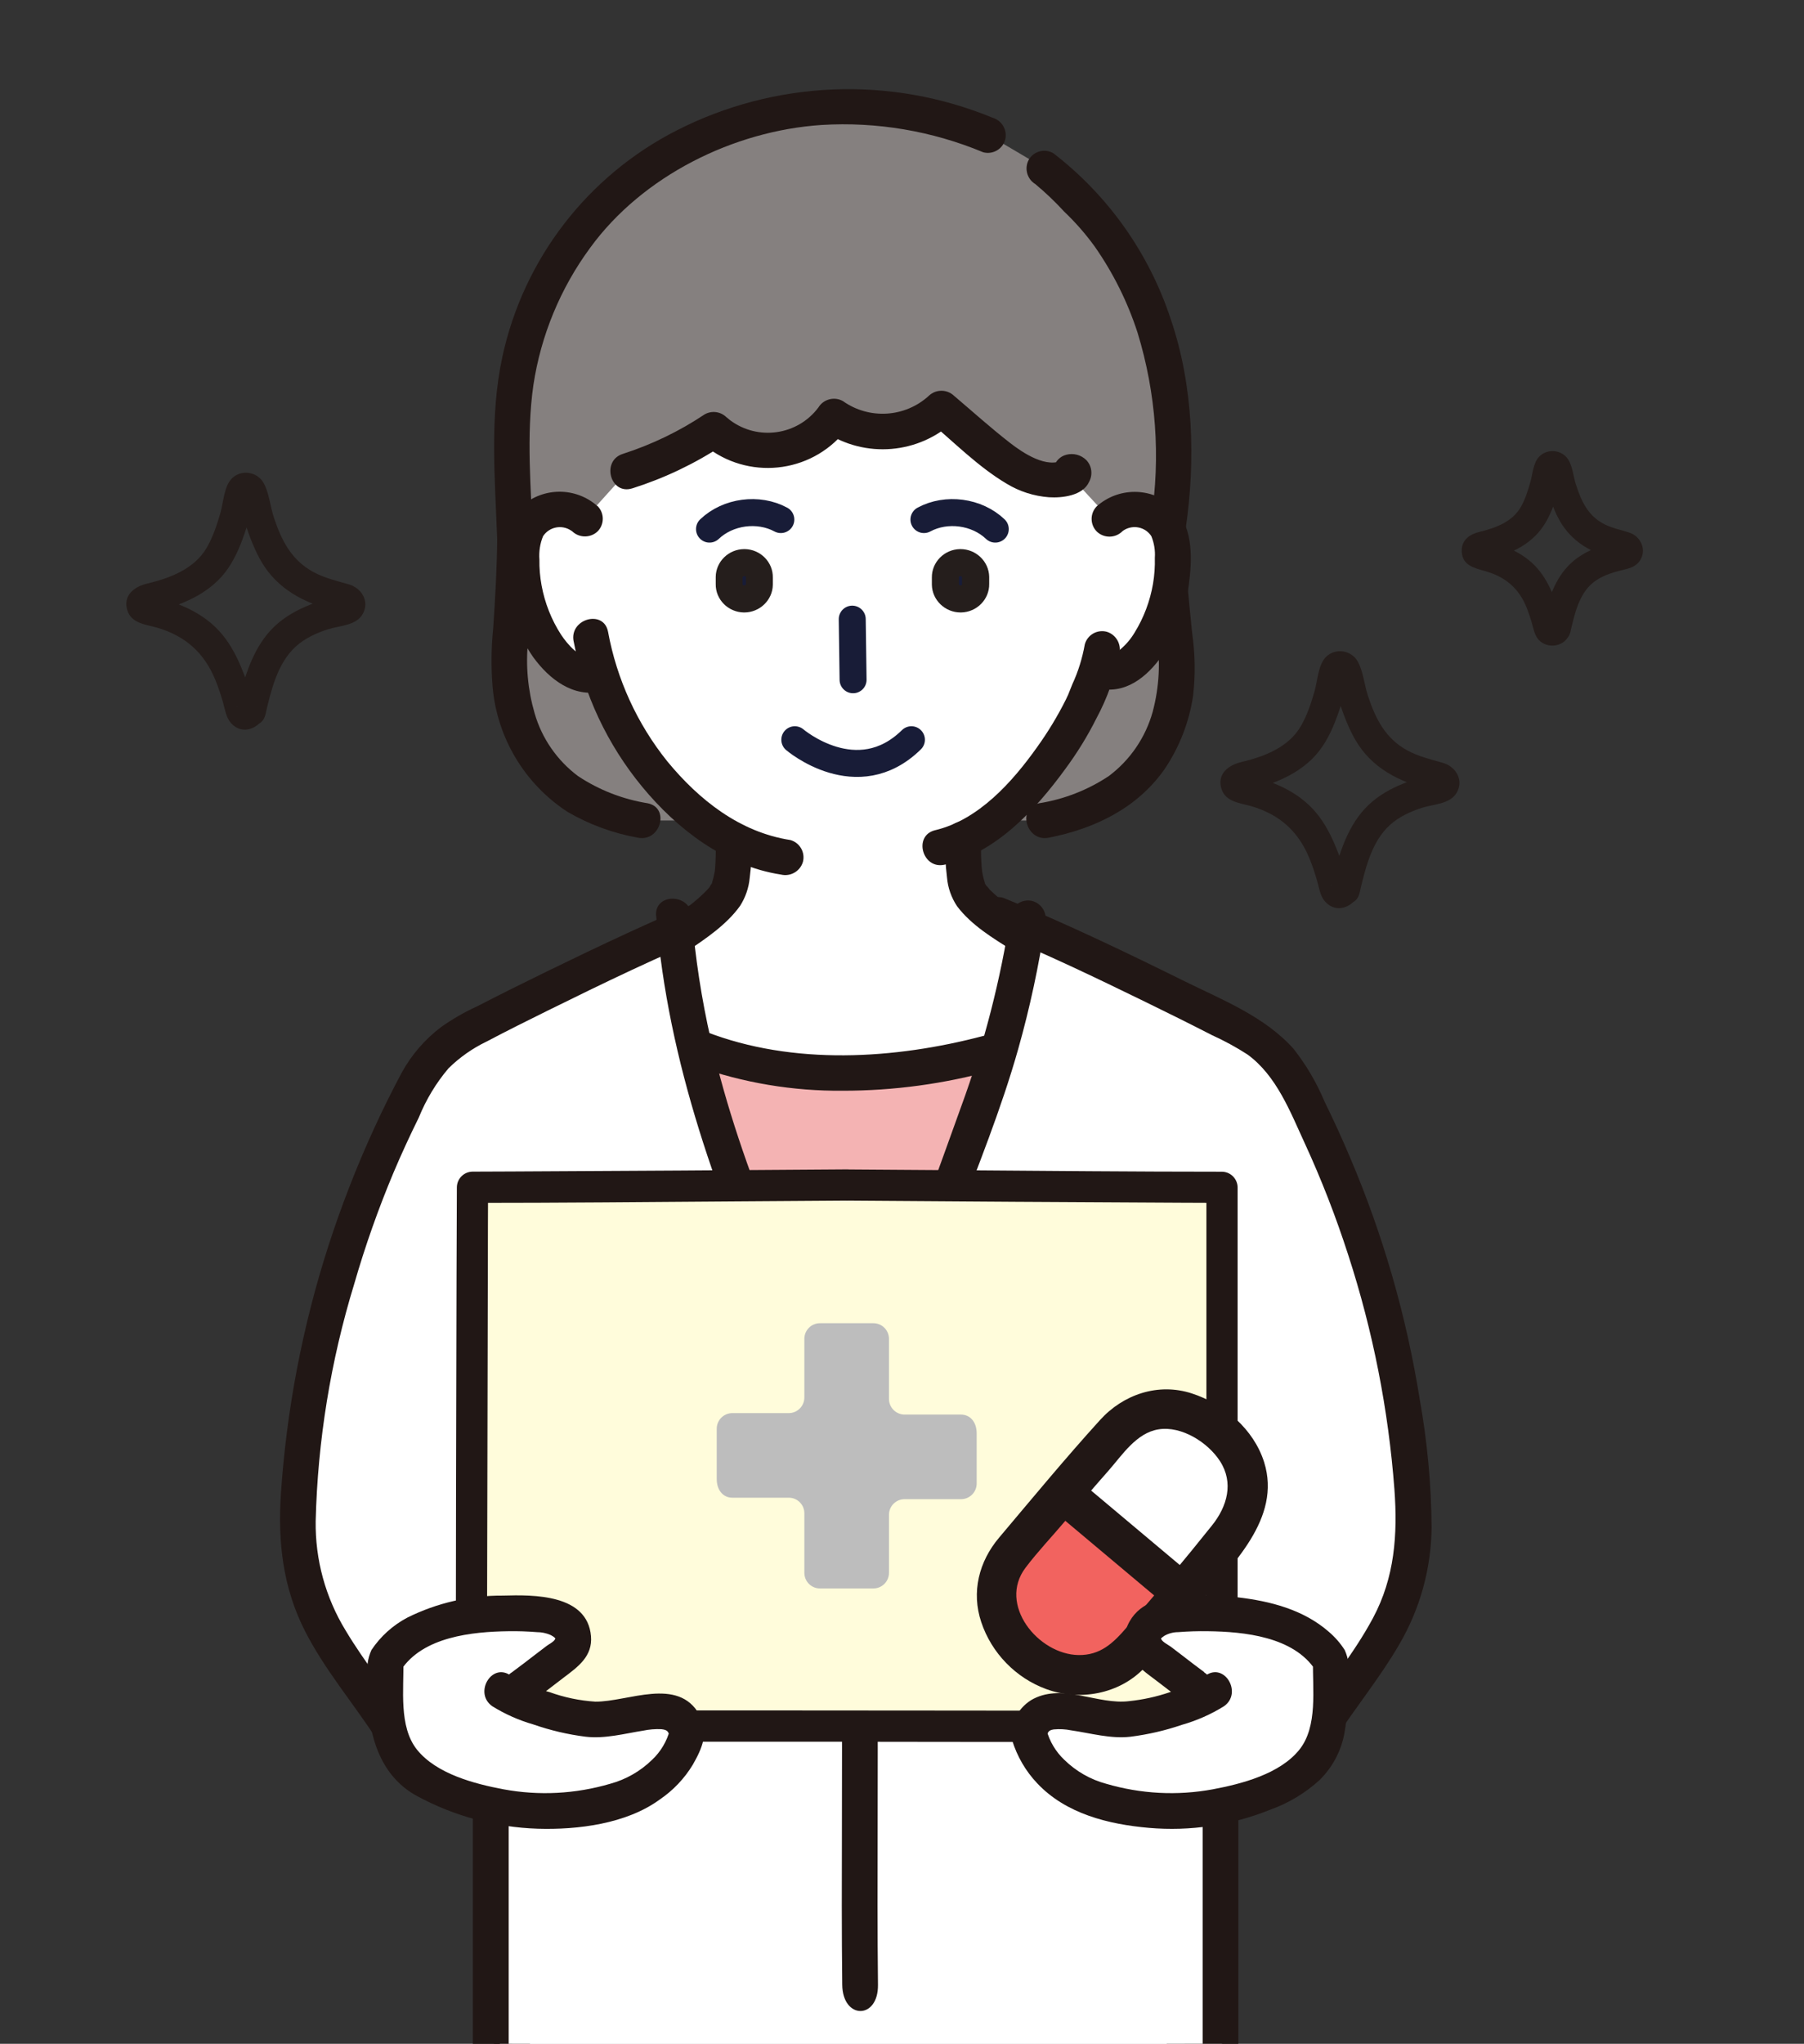
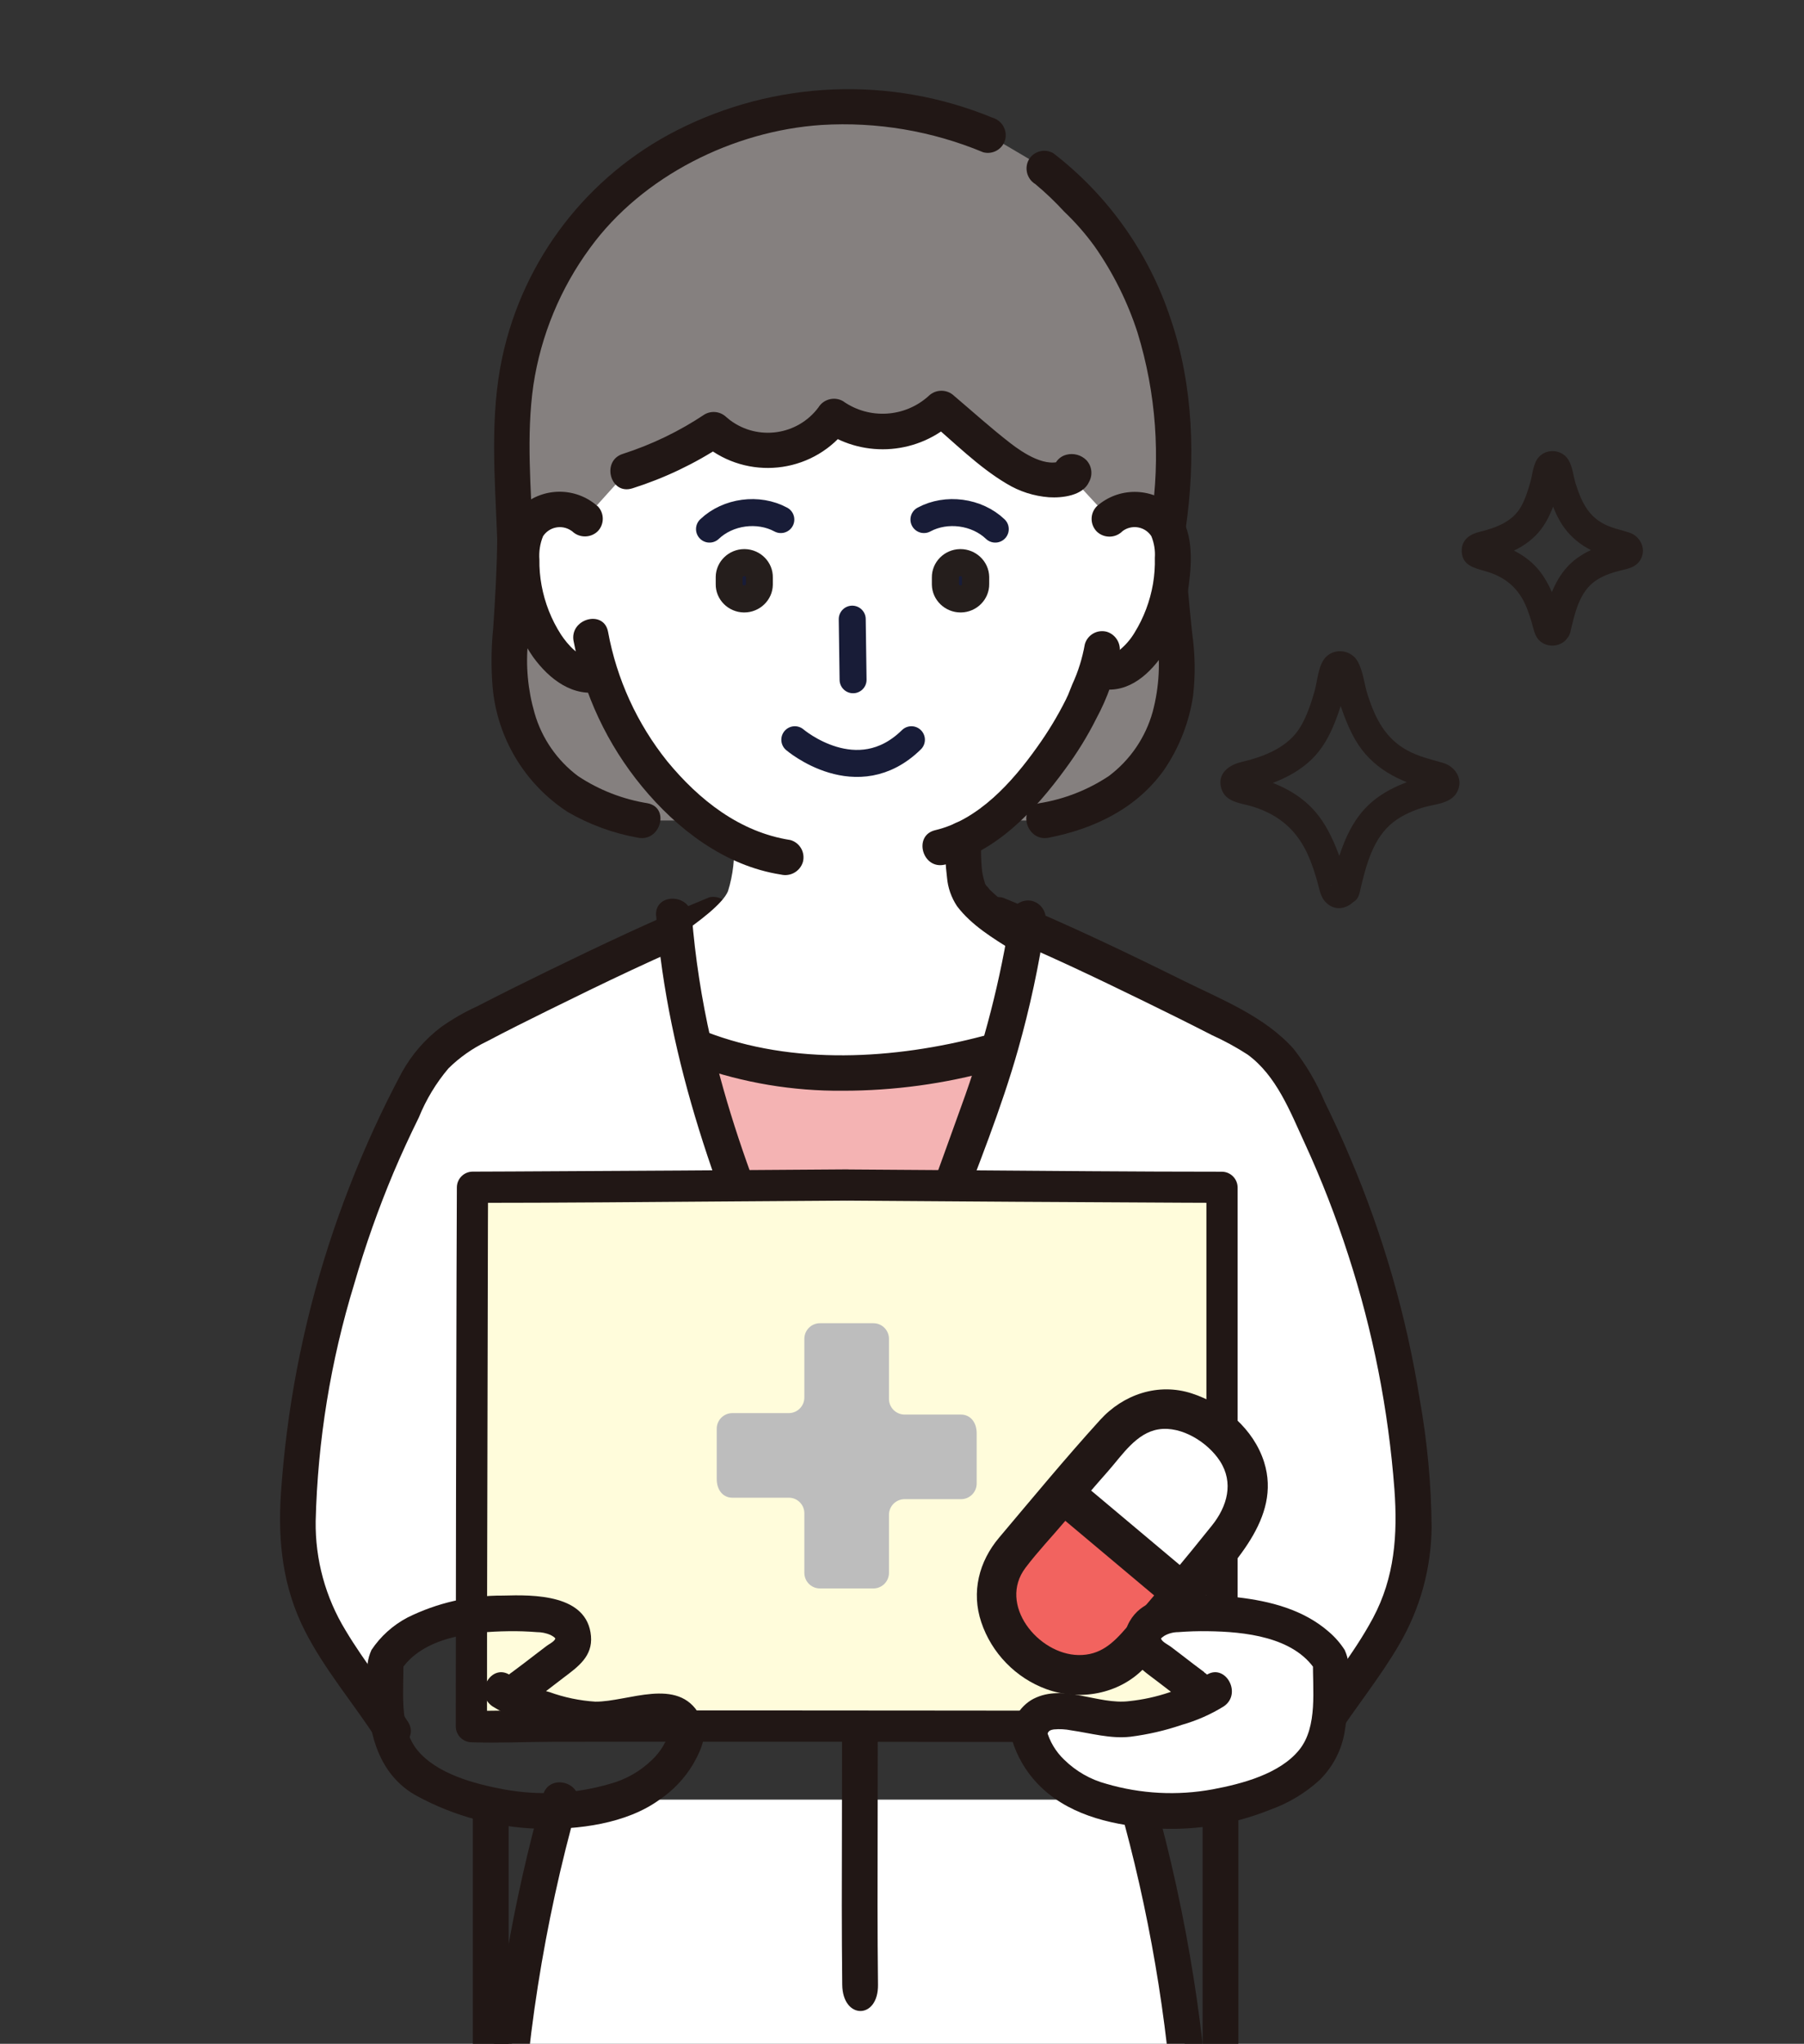
<svg xmlns="http://www.w3.org/2000/svg" id="_レイヤー_2" viewBox="0 0 234.71 265.76">
  <rect x="0" y="0" width="234.71" height="265.76" fill="#333333" stroke="none" />
  <defs>
    <style>.cls-1{fill:#fffcdb;}.cls-1,.cls-2,.cls-3,.cls-4,.cls-5,.cls-6,.cls-7,.cls-8,.cls-9,.cls-10,.cls-11{stroke-width:0px;}.cls-2{fill:#251d1b;}.cls-12{clip-path:url(#clippath);}.cls-3,.cls-13{fill:none;}.cls-4{fill:#85807f;}.cls-5{fill:#211715;}.cls-6{fill:#f4b3b3;}.cls-14,.cls-9{fill:#fff;}.cls-14,.cls-13{stroke:#181c37;stroke-linecap:round;stroke-linejoin:round;stroke-width:3.51px;}.cls-7{fill:#181c37;}.cls-8{fill:#bdbdbd;}.cls-10{fill:#f2635f;}.cls-11{fill:#251e1c;}</style>
    <clipPath id="clippath">
      <polygon class="cls-3" points="230.44 265.76 0 265.76 4.26 0 234.71 0 230.44 265.76" />
    </clipPath>
  </defs>
  <g id="_レイヤー_1-2">
    <g class="cls-12">
      <path class="cls-9" d="M86.93,121.57l-29.43,14.51s-19.86,28.1-18.12,66.66l9.64,20.38,2.51-10.74,12.43-2.51,86.69.15,8.66-.16,11.95,3.66,3.47,6.84s14.46-13.6,6.56-40.78c-7.91-27.18-6.94-34.02-15.23-43.52-8.29-9.5-32.71-14.22-32.71-14.22l-46.42-.29Z" />
      <path class="cls-9" d="M72.88,234.01c-1.62,5.67-3.62,15.09-4.92,22.49-6.38,36.14-.21,73.02,2.56,108.39,2.87,36.68,4.62,73.36,7.49,110.04,10.75,1.13,21.58,1.21,32.35.23,10.77.97,21.61.9,32.36-.23,2.87-36.68,4.62-73.36,7.49-110.04,2.77-35.37,8.93-72.25,2.56-108.39-1.31-7.39-3.31-16.81-4.92-22.49" />
      <path class="cls-5" d="M70.64,233.4c-3.87,13.77-6.31,27.9-7.29,42.16-1.08,15.91-.29,31.89,1.03,47.76,1.31,15.8,3.07,31.55,4.26,47.36,1.23,16.3,2.26,32.62,3.28,48.94,1.16,18.44,2.33,36.89,3.76,55.31.04,1.27,1.06,2.28,2.33,2.33,10.23,1,20.54,1.12,30.79.36,2.97-.22,2.99-4.87,0-4.65-10.26.76-20.56.64-30.79-.36l2.33,2.33c-2.54-32.6-4.22-65.26-6.58-97.88-1.14-15.79-2.73-31.53-4.16-47.3s-2.51-31.61-1.94-47.45c.59-16.13,3.1-32.13,7.47-47.67.81-2.88-3.67-4.12-4.48-1.24h0Z" />
      <path class="cls-5" d="M145.6,234.63c3.88,13.72,6.29,27.82,7.19,42.05.98,15.73.17,31.51-1.15,47.2-1.32,15.7-3.05,31.37-4.23,47.09-1.22,16.3-2.25,32.62-3.28,48.94-1.16,18.35-2.32,36.69-3.75,55.02l2.33-2.33c-10.23,1-20.54,1.12-30.79.36-2.99-.22-2.97,4.43,0,4.65,10.26.76,20.56.64,30.79-.36,1.27-.04,2.28-1.06,2.33-2.33,2.56-32.8,4.24-65.65,6.62-98.46,1.15-15.88,2.77-31.7,4.2-47.56,1.42-15.77,2.47-31.62,1.83-47.46-.65-16.26-3.2-32.4-7.61-48.07-.81-2.88-5.3-1.65-4.48,1.24h0Z" />
-       <polygon class="cls-9" points="62.84 215.48 65.17 268.82 158.99 269.74 158.99 207.55 62.84 215.48" />
      <path class="cls-5" d="M61.52,235.25v34.58c.02,1.28,1.05,2.31,2.33,2.33,10.88,0,21.77.07,32.65.12,16.5.06,32.99.12,49.48.18,4.27.02,8.54.04,12.81.04,1.28-.02,2.31-1.05,2.33-2.33,0-12.31,0-24.63,0-36.95,0-2.99-4.65-3-4.65,0,0,12.32,0,24.63,0,36.95l2.33-2.33c-10.95,0-21.91-.07-32.86-.12-16.47-.06-32.95-.12-49.43-.18-4.22-.02-8.44-.04-12.66-.04l2.33,2.33v-34.58c0-2.99-4.65-3-4.65,0h0Z" />
      <path class="cls-5" d="M92.17,116.73c-7.13,2.91-14.1,6.22-21.02,9.59-3.06,1.49-6.1,3-9.12,4.56-1.63.74-3.18,1.64-4.64,2.67-2.11,1.6-3.86,3.62-5.13,5.94-1.27,2.39-2.48,4.81-3.6,7.27-2.27,4.95-4.24,10.02-5.92,15.2-3.37,10.45-5.45,21.28-6.19,32.24-.42,6.28.25,12.26,3.14,17.91,2.58,5.05,6.31,9.39,9.37,14.13,1.62,2.51,5.64.18,4.02-2.35-2.6-4.03-5.65-7.75-8.11-11.87-2.62-4.28-3.97-9.22-3.9-14.23.26-10.46,1.95-20.84,5.02-30.85,1.42-4.92,3.13-9.76,5.12-14.49,1.02-2.41,2.12-4.79,3.28-7.14.94-2.32,2.24-4.48,3.86-6.39,1.45-1.43,3.13-2.61,4.97-3.49,2.61-1.38,5.25-2.69,7.9-4,7.3-3.6,14.66-7.17,22.21-10.24,1.21-.37,1.93-1.63,1.63-2.86-.35-1.23-1.62-1.96-2.86-1.63h0Z" />
      <path class="cls-5" d="M129.24,121.22c6.7,2.73,13.24,5.87,19.74,9.04,2.91,1.42,5.82,2.86,8.7,4.34,1.61.73,3.16,1.57,4.64,2.53,3.76,2.74,5.54,7.42,7.43,11.52,2.18,4.73,4.07,9.6,5.67,14.56,3.21,9.88,5.22,20.1,6,30.45.43,5.89.04,11.46-2.79,16.74-2.56,4.79-6.1,8.95-9.04,13.51-1.63,2.52,2.4,4.86,4.02,2.35,2.72-4.22,5.95-8.12,8.47-12.48,2.68-4.6,4.12-9.81,4.18-15.14-.04-5.64-.57-11.27-1.57-16.83-.86-5.35-2.04-10.63-3.54-15.84-1.51-5.23-3.33-10.36-5.46-15.37-1.05-2.49-2.18-4.96-3.37-7.38-1.03-2.46-2.39-4.77-4.04-6.86-3.77-4.19-9.2-6.32-14.15-8.76-7.77-3.84-15.6-7.6-23.63-10.87-1.24-.33-2.51.39-2.86,1.63-.31,1.24.41,2.49,1.63,2.86h0Z" />
      <path class="cls-4" d="M83.65,106.68c-7.94-1.52-15.14-5.42-17.12-16.62-.76-4.29.41-9.94.49-19.97-.35-9.44-.86-16.44.58-23.07,1.76-8.07,5.84-15.45,11.74-21.23,8.27-7.46,18.95-11.7,30.09-11.95,6.56-.1,13.07,1.16,19.12,3.72l.19.08,5.78,3.41c2.59,1.53,3.51,2.83,6.17,5.4,4.2,4.35,7.37,9.59,9.27,15.34,2.98,8.4,3.26,19.73,1.87,27.5.14,9.73,1.86,16.58,1.12,20.78-1.99,11.19-9.18,15.1-17.12,16.62h-52.17Z" />
      <path class="cls-5" d="M149.48,68.55c.05,4.73.53,9.41,1,14.11.53,3.3.35,6.67-.51,9.9-.93,3.34-2.94,6.28-5.72,8.36-2.73,1.81-5.81,3.01-9.05,3.53-2.93.58-1.69,5.06,1.24,4.48,5.92-1.16,11.42-3.79,14.99-8.79,1.99-2.9,3.29-6.22,3.8-9.69.31-2.72.26-5.47-.13-8.17-.47-4.57-.92-9.13-.96-13.72-.03-2.99-4.68-3-4.65,0h0Z" />
      <path class="cls-5" d="M64.69,69.96c-.03,3.9-.26,7.79-.52,11.68-.26,2.55-.29,5.12-.08,7.68.58,6.63,4.18,12.62,9.75,16.25,2.84,1.65,5.95,2.79,9.18,3.36,2.92.57,4.17-3.91,1.24-4.48-3.23-.52-6.32-1.72-9.05-3.53-2.72-2.03-4.71-4.9-5.65-8.16-.88-3.02-1.18-6.19-.86-9.32.26-4.49.59-8.97.63-13.47.03-2.99-4.62-3-4.65,0h0Z" />
      <path class="cls-5" d="M129.16,15.32c-13.29-5.49-28.31-4.89-41.12,1.64-11.6,5.91-19.93,16.72-22.68,29.44-1.68,7.78-.96,15.86-.67,23.74.12,2.98,4.77,3,4.65,0-.25-6.64-.89-13.48.06-20.09.98-6.45,3.51-12.56,7.37-17.81,6.81-9.36,18.66-15.23,30.11-15.99,7.19-.44,14.39.78,21.04,3.55,1.24.33,2.51-.39,2.86-1.63.31-1.24-.41-2.49-1.63-2.86h0Z" />
-       <path class="cls-5" d="M154.26,68.77c1.31-8.91,1.01-18.59-1.91-27.18-2.81-8.6-8.14-16.15-15.31-21.67-1.11-.64-2.53-.27-3.18.83-.62,1.11-.25,2.52.83,3.18,1.34,1.11,2.6,2.32,3.78,3.6,1.46,1.39,2.78,2.9,3.96,4.53,2.4,3.43,4.28,7.21,5.57,11.19,2.41,7.86,3.02,16.15,1.77,24.28-.3,1.23.41,2.49,1.63,2.86,1.24.33,2.51-.39,2.86-1.63h0Z" />
+       <path class="cls-5" d="M154.26,68.77c1.31-8.91,1.01-18.59-1.91-27.18-2.81-8.6-8.14-16.15-15.31-21.67-1.11-.64-2.53-.27-3.18.83-.62,1.11-.25,2.52.83,3.18,1.34,1.11,2.6,2.32,3.78,3.6,1.46,1.39,2.78,2.9,3.96,4.53,2.4,3.43,4.28,7.21,5.57,11.19,2.41,7.86,3.02,16.15,1.77,24.28-.3,1.23.41,2.49,1.63,2.86,1.24.33,2.51-.39,2.86-1.63Z" />
      <path class="cls-9" d="M95.9,57.81c-1.11-.46-2.13-1.12-3.02-1.93-3.46,2.33-7.23,4.14-11.21,5.38l-5.58,6.19c-1.11-.96-2.58-1.39-4.03-1.18-1.43.2-2.68,1.04-3.42,2.28-.42.84-.66,1.76-.7,2.71-.31,3.68.4,7.38,2.05,10.68.78,1.67,1.91,3.15,3.31,4.35,1.13,1.17,2.77,1.69,4.37,1.38l.43-.12c1.54,4.86,4,9.37,7.25,13.3,2.78,3.46,6.22,6.32,10.12,8.43.16,2.22-.09,4.46-.75,6.59-.63,1.57-3.64,3.9-6.76,6.01.5,4.77,1.28,9.5,2.36,14.18.57.22.89.35.89.35,5.59,2.22,13.74,3.13,19.46,3.11,6.06-.17,12.09-1.03,17.95-2.58l1.4-.37c1.38-4.84,2.49-9.74,3.35-14.7-3.42-2.09-6.69-4.42-7.31-5.99-.66-2.17-.91-4.45-.75-6.72,8.24-3.89,14.84-15.21,16-18.37.23-.7.93-2.15,1.47-3.77,1.47.7,3.22.41,4.38-.72,1.4-1.19,2.53-2.68,3.31-4.35,1.66-3.31,2.37-7,2.07-10.69-.04-.94-.28-1.86-.7-2.71-.74-1.24-2-2.07-3.42-2.28-1.45-.21-2.92.22-4.03,1.18l-5.09-5.5c-1.98.65-4.13.48-5.98-.47-1.83-.95-3.52-2.13-5.03-3.53l-5.74-4.85c-3.84,3.6-9.66,4.03-14,1.05-2.8,4.06-8.07,5.59-12.61,3.66Z" />
      <path class="cls-5" d="M141.14,83.78c-.32,1.8-.86,3.55-1.63,5.21-.19.47-.38.93-.56,1.4-.12.33.23-.48-.06.12-.08.16-.15.32-.22.47-1.08,2.16-2.34,4.23-3.75,6.19-3.22,4.53-7.62,9.45-13.24,10.78-2.91.68-1.68,5.17,1.24,4.48,6.66-1.56,11.78-7.09,15.66-12.41,1.54-2.08,2.91-4.29,4.07-6.61,1.42-2.63,2.42-5.46,2.98-8.4.3-1.23-.42-2.49-1.63-2.86-1.24-.33-2.51.39-2.86,1.63h0Z" />
      <path class="cls-5" d="M74.63,83.38c1.34,6.94,4.4,13.44,8.9,18.9,4.57,5.55,10.81,10.32,18.07,11.44,1.23.3,2.49-.41,2.86-1.63.33-1.24-.39-2.51-1.63-2.86-6.58-1.01-11.89-5.22-16.02-10.24-3.92-4.89-6.57-10.68-7.7-16.84-.56-2.94-5.05-1.69-4.48,1.24Z" />
      <path class="cls-5" d="M146,69.1c1.13-.89,2.78-.7,3.67.44.05.06.09.12.13.19.36.89.52,1.85.45,2.81.03,1.13-.05,2.27-.24,3.39-.39,2.25-1.2,4.4-2.4,6.34-.5.84-1.14,1.58-1.89,2.21-.46.51-1.19.7-1.84.49-2.89-.77-4.13,3.71-1.24,4.48,3.69.98,6.59-1.39,8.6-4.26,1.94-2.91,3.14-6.25,3.5-9.72.4-3.23.39-7.33-2.23-9.68-2.81-2.45-7.01-2.44-9.81.04-.9.91-.9,2.38,0,3.29.92.88,2.37.88,3.29,0h0Z" />
      <path class="cls-5" d="M77.73,65.81c-2.79-2.48-6.99-2.49-9.81-.04-2.69,2.42-2.62,6.65-2.2,9.95.39,3.5,1.65,6.84,3.66,9.74,2.08,2.85,5.18,5.28,8.9,4.46,1.24-.34,1.97-1.62,1.63-2.86-.34-1.24-1.62-1.97-2.86-1.63-1.58.35-3.27-1.73-4.04-2.88-1.27-1.96-2.13-4.15-2.55-6.44-.2-1.1-.3-2.22-.28-3.34-.08-1.04.08-2.08.47-3.04.79-1.21,2.41-1.55,3.62-.76.06.04.13.09.19.13.92.87,2.37.87,3.29,0,.9-.91.9-2.38,0-3.29h0Z" />
      <path class="cls-5" d="M82.28,63.5c4.16-1.32,8.12-3.2,11.76-5.61l-2.82-.37c5.32,4.79,13.52,4.36,18.3-.96.35-.39.68-.81.98-1.24l-3.18.83c5.25,3.49,12.22,2.91,16.82-1.4h-3.29c3.26,2.74,6.44,5.97,10.11,8.14,1.67,1.02,3.56,1.62,5.51,1.77,1.74.11,4.43-.2,5.23-2.01.5-.92.36-2.06-.36-2.82-.68-.68-1.67-.94-2.6-.7-.8.2-1.43.83-1.63,1.63l-.02.15c-.3,1.23.41,2.49,1.63,2.86,1.24.33,2.51-.39,2.86-1.63l.02-.15-1.63,1.63.2-.03-2.26-.6.14.13-.36-2.82-.13.3.83-.83c-2.15,1.25-5.31-.89-6.93-2.14-2.52-1.95-4.9-4.1-7.33-6.16-.92-.88-2.37-.88-3.29,0-3.1,2.83-7.76,3.11-11.18.68-1.11-.62-2.52-.25-3.18.83-2.71,3.63-7.86,4.37-11.49,1.66-.17-.13-.33-.26-.49-.4-.76-.73-1.9-.88-2.82-.36-3.29,2.2-6.88,3.93-10.65,5.14-2.84.9-1.63,5.4,1.24,4.48h0Z" />
      <path class="cls-6" d="M113.11,139.44c5.24-.34,10.43-1.18,15.51-2.51l1.4-.37c-.47,1.63-.97,3.18-1.48,4.57-1.56,4.26-6.69,18.75-10.18,27.04-2.62,6.22-5.58,12.3-8.87,18.2-6.88-15.66-14.94-31.82-19.17-50.29l.88.32c5.59,2.22,13.74,3.13,19.46,3.11.78,0,1.6-.03,2.44-.07Z" />
      <path class="cls-5" d="M127.99,134.69c-11.59,3.06-24.8,3.88-36.17-.54-1.24-.33-2.51.39-2.86,1.63-.31,1.24.41,2.5,1.63,2.86,6.13,2.17,12.58,3.25,19.08,3.19,6.61,0,13.19-.89,19.57-2.66,2.89-.76,1.66-5.25-1.24-4.48h0Z" />
-       <path class="cls-5" d="M93.14,109.29c.01,1.32-.02,2.63-.13,3.94-.03.38.1-.54-.02.1-.03.13-.05.27-.08.4-.06.29-.13.58-.22.87-.03.1-.07.38-.16.46.03-.02.23-.42.07-.17-.13.17-.25.35-.34.55,0-.07.33-.39.09-.12-.09.1-.17.2-.26.3-.18.19-.36.38-.55.56-.43.42-.88.81-1.35,1.19-.14.12-.28.23-.42.34-.05.04-.44.34-.15.12-.28.21-.56.42-.84.62-.61.45-1.24.88-1.86,1.31-1.13.6-1.56,2.01-.96,3.15.6,1.13,2.01,1.56,3.15.96.05-.03.11-.06.16-.09,2.5-1.7,5.23-3.49,7.02-5.99.7-1.1,1.13-2.34,1.25-3.63.21-1.62.3-3.24.26-4.87,0-1.28-1.04-2.33-2.33-2.33s-2.33,1.04-2.33,2.33h0Z" />
      <path class="cls-5" d="M122.96,109.14c-.04,1.66.05,3.32.25,4.96.11,1.34.57,2.63,1.31,3.74,1.86,2.46,4.68,4.17,7.27,5.78,1.11.64,2.53.27,3.18-.83.62-1.11.25-2.52-.83-3.18-1.24-.77-2.47-1.57-3.65-2.44-.04-.03-.49-.37-.26-.2.2.15-.13-.1-.16-.13-.25-.2-.49-.4-.72-.61-.19-.17-.38-.35-.56-.53-.07-.07-.42-.56-.51-.56.06,0,.29.43.12.15-.05-.09-.12-.17-.17-.26-.04-.08-.08-.17-.13-.25.08.01.18.5.06.09-.1-.32-.2-.64-.27-.97-.03-.13-.06-.27-.08-.41,0,0-.09-.61-.05-.32s-.03-.27-.03-.33c-.02-.18-.03-.36-.04-.54-.02-.33-.04-.66-.05-.99-.02-.72-.02-1.45-.01-2.17,0-1.28-1.04-2.33-2.33-2.33s-2.33,1.04-2.33,2.33h0Z" />
      <path class="cls-5" d="M131.5,118.79c-1.3,8.55-3.46,16.96-6.44,25.08-2.96,8.19-5.84,16.43-9.28,24.43-2.48,5.77-5.29,11.38-8.31,16.89-1.44,2.63,2.57,4.97,4.02,2.35,4.94-9.1,9.23-18.54,12.85-28.24,2.85-7.53,5.94-15.12,8.13-22.88,1.52-5.38,2.7-10.86,3.52-16.39.3-1.23-.41-2.49-1.63-2.86-1.24-.33-2.51.39-2.86,1.63h0Z" />
      <path class="cls-5" d="M85.37,119.09c1.51,19.1,8.09,36.9,15.78,54.29,2.05,4.62,4.14,9.22,6.18,13.84.65,1.1,2.07,1.47,3.18.83,1.08-.67,1.45-2.07.83-3.18-7.15-16.23-14.9-32.26-18.85-49.65-1.21-5.31-2.04-10.7-2.48-16.13-.23-2.96-4.88-2.99-4.65,0Z" />
      <path class="cls-5" d="M109.49,216.99c.17,13.7-.07,27.39.09,41.09.05,4.55,4.71,4.56,4.65,0-.16-13.69.07-27.39-.09-41.09-.05-4.55-4.71-4.56-4.65,0Z" />
      <path class="cls-1" d="M110.24,154.09c22.58.16,44.63.29,48.76.29v70.13c-1.08,0-94.9-.17-96.83,0,0,0-.82,0-.82,0,0-15.26.1-62.14.14-70.13,4.12,0,26.17-.13,48.76-.29Z" />
      <path class="cls-5" d="M110.24,156.12c14.53.11,29.07.2,43.61.27,1.71,0,3.43.02,5.14.02l-2.03-2.03v70.13l2.03-2.03c-3.34,0-6.68,0-10.02-.02-7.71-.01-15.43-.02-23.14-.03-9.27-.01-18.53-.02-27.8-.02-8,0-16,0-23.99,0-3.91,0-7.82,0-11.73.06-.33,0-.65.01-.98,0l2.03,2.03c0-9.37.01-18.75.04-28.12.02-10.62.04-21.25.07-31.87,0-3.38.02-6.76.03-10.13l-2.03,2.03c11.37,0,22.74-.11,34.11-.19,4.88-.03,9.77-.07,14.65-.1,2.61-.02,2.62-4.08,0-4.06-14.53.11-29.07.2-43.61.27-1.71,0-3.43.02-5.15.02-1.11.02-2.01.91-2.03,2.03-.04,7.65-.05,15.29-.07,22.94-.03,11.11-.05,22.22-.06,33.33,0,4.62-.01,9.24-.01,13.87.02,1.11.92,2.01,2.03,2.03,3.46.12,6.96-.05,10.43-.06,7.65-.02,15.29-.02,22.94-.01,9.26,0,18.52,0,27.79.02,8.06,0,16.11.02,24.17.03,4.02,0,8.07.16,12.09.02h.24c1.11-.02,2.01-.91,2.03-2.03v-70.13c-.02-1.11-.91-2.01-2.03-2.03-11.37,0-22.74-.11-34.1-.19-4.88-.03-9.77-.07-14.65-.1-2.61-.02-2.61,4.04,0,4.06Z" />
      <path class="cls-8" d="M117.7,194.94h7.34c1.12,0,2.03-.91,2.03-2.03v-6.53c0-1.54-.91-2.44-2.03-2.44h-7.34c-1.12,0-2.04-.91-2.04-2.03v-7.82c0-1.12-.91-2.03-2.03-2.03h-6.95c-1.12,0-2.03.91-2.03,2.03v7.63c0,1.12-.91,2.03-2.03,2.03h-7.34c-1.12,0-2.03.91-2.03,2.03v6.53c0,1.54.9,2.44,2.02,2.44h7.36c1.12,0,2.02.91,2.02,2.03v7.74c0,1.12.91,2.03,2.03,2.03h6.95c1.12,0,2.03-.91,2.03-2.03v-7.55c0-1.12.91-2.03,2.03-2.03h0Z" />
      <path class="cls-10" d="M131.59,202.02c-3.27,3.81-2.27,9.64,2.14,13.35,3.69,3.09,9.88,3.59,13.52-.57,1.14-1.3,4.69-5.43,6.57-7.65-4.28-3.59-11.07-9.29-15.52-13.03-1.92,2.28-5.67,6.7-6.7,7.9h0Z" />
      <path class="cls-9" d="M162.26,192.14c-.34-2.29-1.6-4.33-3.39-5.83-5.04-4.23-10.3-4.17-14.27.55-1.12,1.34-4.09,4.61-5.78,6.63-.15.18-.33.4-.53.63,4.4,3.7,11.3,9.49,15.52,13.03.12-.15.24-.29.35-.41,1.74-2.08,5.53-6.76,5.53-6.76,2.23-2.66,2.93-5.39,2.57-7.82h0Z" />
      <path class="cls-5" d="M154.59,204.42c-3.84-3.23-7.69-6.45-11.53-9.68l-2.2-1.84c-1.04-.87-2.66-1.09-3.67,0-.88.96-1.11,2.74,0,3.67,3.9,3.27,7.8,6.54,11.7,9.82l2.03,1.7c1.04.87,2.66,1.09,3.67,0,.88-.96,1.11-2.74,0-3.67h0Z" />
      <path class="cls-5" d="M152.34,204.9c-1.91,2.27-3.84,4.51-5.78,6.75-1.73,2.01-3.4,3.6-6.24,3.56-5.25-.08-10.53-6.56-6.89-11.36,1.58-2.09,3.42-4.02,5.11-6.02,1.86-2.2,3.74-4.4,5.65-6.56,1.81-2.05,3.65-4.96,6.56-5.41,2.98-.47,6.41,1.7,7.98,4.14,1.81,2.81.94,5.87-1.03,8.34-1.76,2.2-3.55,4.39-5.36,6.56-.9,1.07-1.05,2.62,0,3.67.92.92,2.76,1.08,3.67,0,4.27-5.1,10.76-11.11,8.46-18.44-1.35-4.29-5.21-7.58-9.41-8.94-4.37-1.42-8.92.12-11.95,3.47-4.51,4.97-8.79,10.15-13.12,15.28-2.62,3.1-3.64,7.07-2.32,11,1.34,4.01,4.49,7.25,8.46,8.7,4.33,1.58,9.45.66,12.69-2.69,2.55-2.63,4.85-5.57,7.2-8.38.9-1.07,1.05-2.62,0-3.67-.92-.92-2.76-1.08-3.67,0h0Z" />
-       <path class="cls-9" d="M67.8,219.46c.98-.71,4.17-3.19,5.14-3.9.67-.39,1.21-.97,1.55-1.67.29-1.04-.08-2.16-.95-2.81-.84-.65-1.86-1.04-2.93-1.11-6.2-.55-16.62-.12-20.46,6.05.14,4.81-.47,10.48,3.02,13.73l1.45,1.35.98.53c8.07,4.34,17.61,5.05,26.24,1.97.82-.31,1.59-.72,2.31-1.23,2.49-1.54,4.34-3.92,5.23-6.7.01-.04.02-.08.02-.12-.36-3.32-3.43-3.21-5.81-2.83l-5.25.84c-2.79.45-10.81-2.03-13.1-3.69" />
      <path class="cls-5" d="M68.97,221.46c1.48-1.08,2.91-2.22,4.37-3.32,1.87-1.41,3.78-2.77,3.55-5.4-.48-5.44-7.42-5.38-11.46-5.26-4.31-.03-8.57.94-12.43,2.86-1.88.99-3.49,2.44-4.67,4.21-.51,1.12-.67,2.36-.48,3.57,0,1.29,0,2.58.09,3.87.3,4.68,2,9.22,6.33,11.56,4.83,2.61,10.19,4.06,15.68,4.24,5.23.16,11.55-.63,15.88-3.79,1.74-1.18,3.21-2.72,4.3-4.52,1.19-2.08,2.16-4.21.88-6.5-2.8-5.01-9.31-1.67-13.56-1.71-2.03-.13-4.04-.55-5.95-1.24-1.8-.47-3.51-1.2-5.09-2.18-2.47-1.7-4.8,2.33-2.35,4.02,1.66,1.03,3.45,1.82,5.32,2.36,2.22.77,4.5,1.31,6.83,1.6,2.49.29,5.02-.4,7.47-.79.78-.16,1.58-.23,2.38-.19.88.1.96.36,1.1,1.31v-1.24c-.39,1.49-1.19,2.85-2.32,3.91-1.52,1.49-3.4,2.56-5.46,3.12-4.5,1.32-9.24,1.57-13.85.72-3.79-.71-8.73-2-11.27-5.15-2.42-3.02-1.69-7.92-1.78-11.51l-.32,1.17c2.83-4.35,9.28-5.01,13.99-5.07,1.23-.02,2.47.02,3.7.12.6,0,1.2.12,1.76.36.13.07.67.33.68.58,0-.04.07-.35-.09,0-.14.31-.82.65-1.09.86-.49.37-.98.74-1.47,1.12-1,.77-2,1.54-3.02,2.29-1.08.67-1.44,2.07-.83,3.18.66,1.1,2.07,1.47,3.18.83h0Z" />
      <path class="cls-9" d="M155.52,219.46c-.98-.71-4.17-3.19-5.14-3.9-.67-.39-1.21-.97-1.55-1.67-.3-1.04.08-2.16.95-2.81.84-.65,1.86-1.04,2.93-1.11,6.2-.55,16.62-.12,20.46,6.05-.13,4.81.47,10.48-3.02,13.73l-1.45,1.35-.98.53c-8.07,4.34-17.61,5.05-26.24,1.97-.82-.31-1.59-.72-2.31-1.23-2.49-1.54-4.34-3.92-5.23-6.7-.01-.04-.02-.08-.02-.12.36-3.32,3.43-3.21,5.81-2.83l5.25.84c2.79.45,10.81-2.03,13.1-3.69" />
      <path class="cls-5" d="M156.7,217.45c-.97-.71-1.92-1.45-2.87-2.18-.5-.38-1.01-.77-1.51-1.15-.3-.22-1.05-.6-1.21-.94-.06-.13-.08-.15-.09-.03,0-.14.33-.34.48-.45.55-.31,1.17-.47,1.8-.47,1.28-.1,2.57-.14,3.86-.12,4.72.06,11.16.71,13.99,5.07l-.32-1.17c-.08,3.59.65,8.49-1.78,11.51-2.53,3.15-7.48,4.44-11.27,5.15-4.61.85-9.35.6-13.85-.72-2.06-.55-3.94-1.63-5.46-3.12-1.12-1.06-1.93-2.42-2.32-3.91v1.24c.13-.89.18-1.16.95-1.28.75-.07,1.52-.03,2.26.12,2.55.37,5.15,1.13,7.73.83,2.27-.29,4.5-.8,6.66-1.54,1.94-.55,3.78-1.36,5.49-2.42,2.44-1.69.12-5.72-2.35-4.02-3.03,1.84-6.43,2.98-9.95,3.35-4.09.52-8.51-2.31-12.46-.31-1.8.91-3.36,3.31-2.8,5.39.65,2.1,1.76,4.02,3.27,5.61,3.74,3.97,9.27,5.33,14.52,5.79,5.38.47,10.78-.34,15.79-2.36,2.39-.85,4.58-2.17,6.45-3.88,1.63-1.62,2.74-3.68,3.18-5.93.43-2.44.62-4.92.54-7.39.19-1.21.03-2.45-.48-3.57-.57-.89-1.27-1.69-2.07-2.37-3.3-2.88-7.63-3.99-11.89-4.48-2.25-.25-4.52-.3-6.78-.17-2.76.15-5.74.66-7.24,3.3-1.67,2.94.24,5.28,2.53,6.99,1.61,1.2,3.19,2.46,4.81,3.65,1.11.64,2.53.27,3.18-.83.62-1.11.25-2.52-.83-3.18h0Z" />
-       <path class="cls-2" d="M30.81,91.92l.64-.77h1.01c.51.58.66.6.43.06-.07-.25-.14-.5-.21-.75-.11-.38-.23-.77-.35-1.15-.3-.92-.65-1.83-1.03-2.73-.71-1.66-1.58-3.23-2.81-4.56s-2.79-2.36-4.44-3.09c-.83-.37-1.68-.69-2.55-.95-.35-.11-.71-.2-1.06-.29-.23-.06-.47-.11-.7-.17-.65-.2-.51-.01.42.55v1.01c-.93.57-1.06.75-.4.55.24-.05.49-.11.73-.17.49-.12.98-.26,1.47-.41.89-.28,1.77-.62,2.62-1.02,1.8-.83,3.49-2.02,4.71-3.6,1.14-1.48,1.89-3.21,2.5-4.97.31-.89.58-1.8.81-2.72.12-.46.23-.92.34-1.38.05-.22.1-.43.15-.65.18-.61,0-.46-.57.45h-1.01c-.51-.62-.66-.68-.47-.16.05.21.11.43.16.64.12.45.24.91.37,1.35.24.83.51,1.65.81,2.46.62,1.68,1.35,3.36,2.44,4.8,1.19,1.57,2.79,2.8,4.56,3.67.84.41,1.73.77,2.62,1.07.49.16.98.31,1.47.44.24.06.49.12.73.18.66.21.53.03-.4-.54v-1.01c.92-.57,1.05-.75.4-.56-.24.05-.48.1-.72.16-.37.09-.73.18-1.09.28-.9.25-1.76.56-2.62.93-1.68.72-3.27,1.71-4.53,3.06-2.51,2.7-3.55,6.51-4.38,10.01-.56,2.38,3.1,3.39,3.66,1.01.73-3.08,1.53-6.67,3.96-8.88,1.18-1.07,2.68-1.76,4.18-2.24s3.66-.47,4.52-1.97c.94-1.64-.12-3.39-1.79-3.87s-3.15-.82-4.62-1.61c-2.88-1.56-4.17-4.15-5.16-7.16-.45-1.39-.6-3.13-1.31-4.41-.83-1.5-2.94-1.81-4.15-.58-1,1.02-1.08,3.08-1.46,4.41-.45,1.58-.97,3.15-1.79,4.57-1.61,2.78-4.79,3.97-7.77,4.68-1.62.38-3.14,1.5-2.58,3.42.53,1.8,2.46,1.88,3.97,2.33,3.64,1.09,6.06,3.26,7.5,6.78.38.93.7,1.89.98,2.86s.4,2.02,1.06,2.75c1.48,1.66,3.71.68,4.46-1.09.4-.95-.43-2.08-1.33-2.34-1.09-.31-1.94.39-2.34,1.33Z" />
      <path class="cls-2" d="M173.16,115.13l.64-.77h1.01c.51.58.66.6.43.06-.07-.25-.14-.5-.21-.75-.11-.38-.23-.77-.35-1.15-.3-.92-.65-1.83-1.03-2.73-.71-1.66-1.58-3.23-2.81-4.56s-2.79-2.36-4.44-3.09c-.83-.37-1.68-.69-2.55-.95-.35-.11-.71-.2-1.06-.29-.23-.06-.47-.11-.7-.17-.65-.2-.51-.01.42.55v1.01c-.93.57-1.06.75-.4.55.24-.05.49-.11.73-.17.49-.12.98-.26,1.47-.41.89-.28,1.77-.62,2.62-1.02,1.8-.83,3.49-2.02,4.71-3.6,1.14-1.48,1.89-3.21,2.5-4.97.31-.89.58-1.8.81-2.72.12-.46.23-.92.34-1.38.05-.22.1-.43.15-.65.18-.61,0-.46-.57.45h-1.01c-.51-.62-.66-.68-.47-.16.05.21.11.43.16.64.12.45.24.91.37,1.35.24.83.51,1.65.81,2.46.62,1.68,1.35,3.36,2.44,4.8,1.19,1.57,2.79,2.8,4.56,3.67.84.41,1.73.77,2.62,1.07.49.16.98.31,1.47.44.24.06.49.12.73.18.66.21.53.03-.4-.54v-1.01c.92-.57,1.05-.75.4-.56-.24.05-.48.1-.72.16-.37.09-.73.18-1.09.28-.9.25-1.76.56-2.62.93-1.68.72-3.27,1.71-4.53,3.06-2.51,2.7-3.55,6.51-4.38,10.01-.56,2.38,3.1,3.39,3.66,1.01.73-3.08,1.53-6.67,3.96-8.88,1.18-1.07,2.68-1.76,4.18-2.24s3.66-.47,4.52-1.97c.94-1.64-.12-3.39-1.79-3.87s-3.15-.82-4.62-1.61c-2.88-1.56-4.17-4.15-5.16-7.16-.45-1.39-.6-3.13-1.31-4.41-.83-1.5-2.94-1.81-4.15-.58-1,1.02-1.08,3.08-1.46,4.41-.45,1.58-.97,3.15-1.79,4.57-1.61,2.78-4.79,3.97-7.77,4.68-1.62.38-3.14,1.5-2.58,3.42.53,1.8,2.46,1.88,3.97,2.33,3.64,1.09,6.06,3.26,7.5,6.78.38.93.7,1.89.98,2.86s.4,2.02,1.06,2.75c1.48,1.66,3.71.68,4.46-1.09.4-.95-.43-2.08-1.33-2.34-1.09-.31-1.94.39-2.34,1.33Z" />
      <path class="cls-2" d="M200.86,80.67l.07-.06.84-.49h.47c.28.17.56.33.84.5.44.38.08-.14,0-.4-.09-.32-.19-.63-.29-.94-.21-.63-.44-1.26-.7-1.87-.53-1.26-1.15-2.44-2.05-3.48s-2.05-1.85-3.27-2.43c-.58-.27-1.18-.52-1.79-.72-.3-.1-.6-.19-.91-.27-.26-.07-.97-.45-.55,0l.49.84v.46c-.16.28-.32.56-.49.84-.42.46.28.08.54,0,.36-.09.71-.2,1.06-.31.66-.22,1.31-.48,1.93-.78,1.32-.63,2.54-1.55,3.43-2.71.83-1.08,1.37-2.33,1.83-3.61.22-.62.41-1.26.58-1.9.08-.28.15-.57.21-.85.04-.18.09-.36.13-.54.12-.35.07-.35-.15,0l-.84.49h-.46c-.28-.17-.56-.33-.84-.49-.46-.41-.11.06-.02.41s.18.66.27.99c.17.59.36,1.18.58,1.76.46,1.25.99,2.5,1.79,3.57.88,1.19,2.04,2.13,3.35,2.81.62.32,1.28.59,1.94.83.3.11.61.2.91.29.26.07,1.13.51.71.05l-.49-.84v-.46c.16-.28.32-.56.48-.84l-.14.14.84-.49c-1.17.49-2.49.63-3.69,1.14-1.29.55-2.52,1.29-3.48,2.32-1.91,2.03-2.71,4.87-3.33,7.52-.56,2.38,3.1,3.39,3.66,1.01.52-2.21,1.08-4.89,2.94-6.39.85-.69,1.89-1.11,2.92-1.41,1.27-.38,2.71-.41,3.35-1.76s-.16-2.89-1.56-3.35c-1.18-.39-2.34-.58-3.45-1.2-2.01-1.12-2.84-3.02-3.51-5.13-.31-.99-.41-2.25-.96-3.14-.82-1.33-2.76-1.51-3.82-.37-.76.81-.82,2.2-1.11,3.23-.31,1.1-.65,2.2-1.21,3.21-1.09,1.97-3.25,2.78-5.34,3.29-1.31.31-2.45,1.03-2.39,2.57.07,1.8,1.59,2.14,3,2.54,2.68.75,4.44,2.23,5.47,4.82.24.62.45,1.25.64,1.89.23.77.35,1.65.92,2.26,1.11,1.16,3.22.92,3.9-.59.42-.94.27-2.04-.68-2.6-.81-.48-2.18-.26-2.6.68Z" />
    </g>
    <line class="cls-13" x1="110.88" y1="80.51" x2="110.99" y2="88.39" />
    <path class="cls-7" d="M124.97,77.89c-1.07,0-1.95-.84-1.97-1.87v-.94c-.02-.5.17-.97.53-1.34.37-.37.86-.58,1.39-.59h0c1.1,0,1.98.84,2,1.87v.94c.02.5-.17.97-.53,1.34-.37.37-.86.58-1.39.59h-.03Z" />
    <path class="cls-11" d="M124.96,74.91c.13,0,.21.1.21.14v.93s0,.06-.03.08c-.04.05-.1.07-.17.07-.13,0-.21-.1-.21-.14v-.93s0-.06.03-.08c.04-.05.1-.07.17-.07h0M124.96,71.4s-.04,0-.05,0c-2.05.03-3.7,1.7-3.67,3.71v.93c.04,1.99,1.71,3.6,3.74,3.6.02,0,.04,0,.05,0,2.05-.03,3.7-1.7,3.67-3.71v-.93c-.04-1.99-1.71-3.6-3.74-3.6h0Z" />
    <path class="cls-14" d="M129.49,68.8c-2.4-2.29-6.35-2.82-9.28-1.24" />
    <path class="cls-7" d="M96.8,77.89c-.53,0-1.02-.22-1.39-.59-.36-.36-.56-.84-.55-1.34v-.93c.03-1.03.91-1.87,1.98-1.87.56,0,1.05.22,1.42.59.36.36.56.84.55,1.34v.93c-.03,1.03-.91,1.87-1.98,1.87h-.03Z" />
    <path class="cls-11" d="M96.84,74.91h0c.07,0,.12.02.17.07.02.02.04.05.04.08v.93s-.1.14-.23.14c-.07,0-.12-.02-.17-.07-.02-.02-.04-.05-.04-.08v-.93s.1-.14.23-.14M96.84,71.4c-2.02,0-3.69,1.61-3.72,3.6v.93c-.04,2.01,1.61,3.68,3.66,3.71.02,0,.04,0,.05,0,2.02,0,3.69-1.61,3.72-3.6v-.93c.04-2.01-1.61-3.68-3.66-3.71-.02,0-.04,0-.05,0h0Z" />
    <path class="cls-14" d="M92.31,68.8c2.4-2.29,6.35-2.82,9.28-1.24" />
    <path class="cls-13" d="M103.41,96.19s8.11,6.93,15.17,0" />
  </g>
</svg>